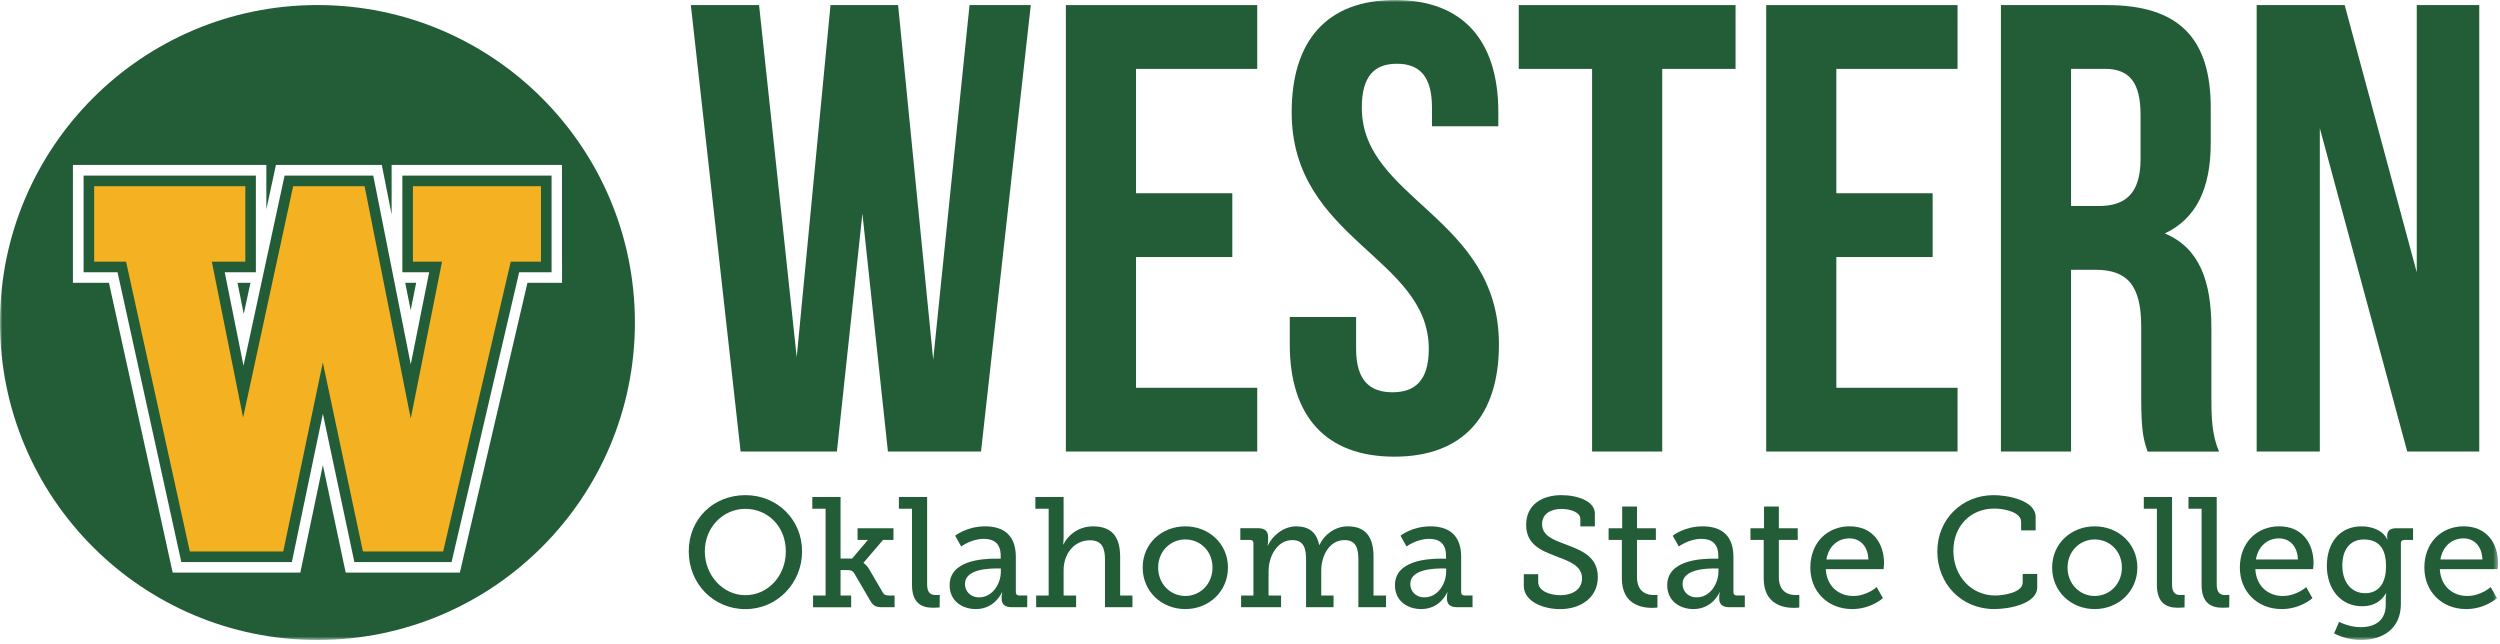
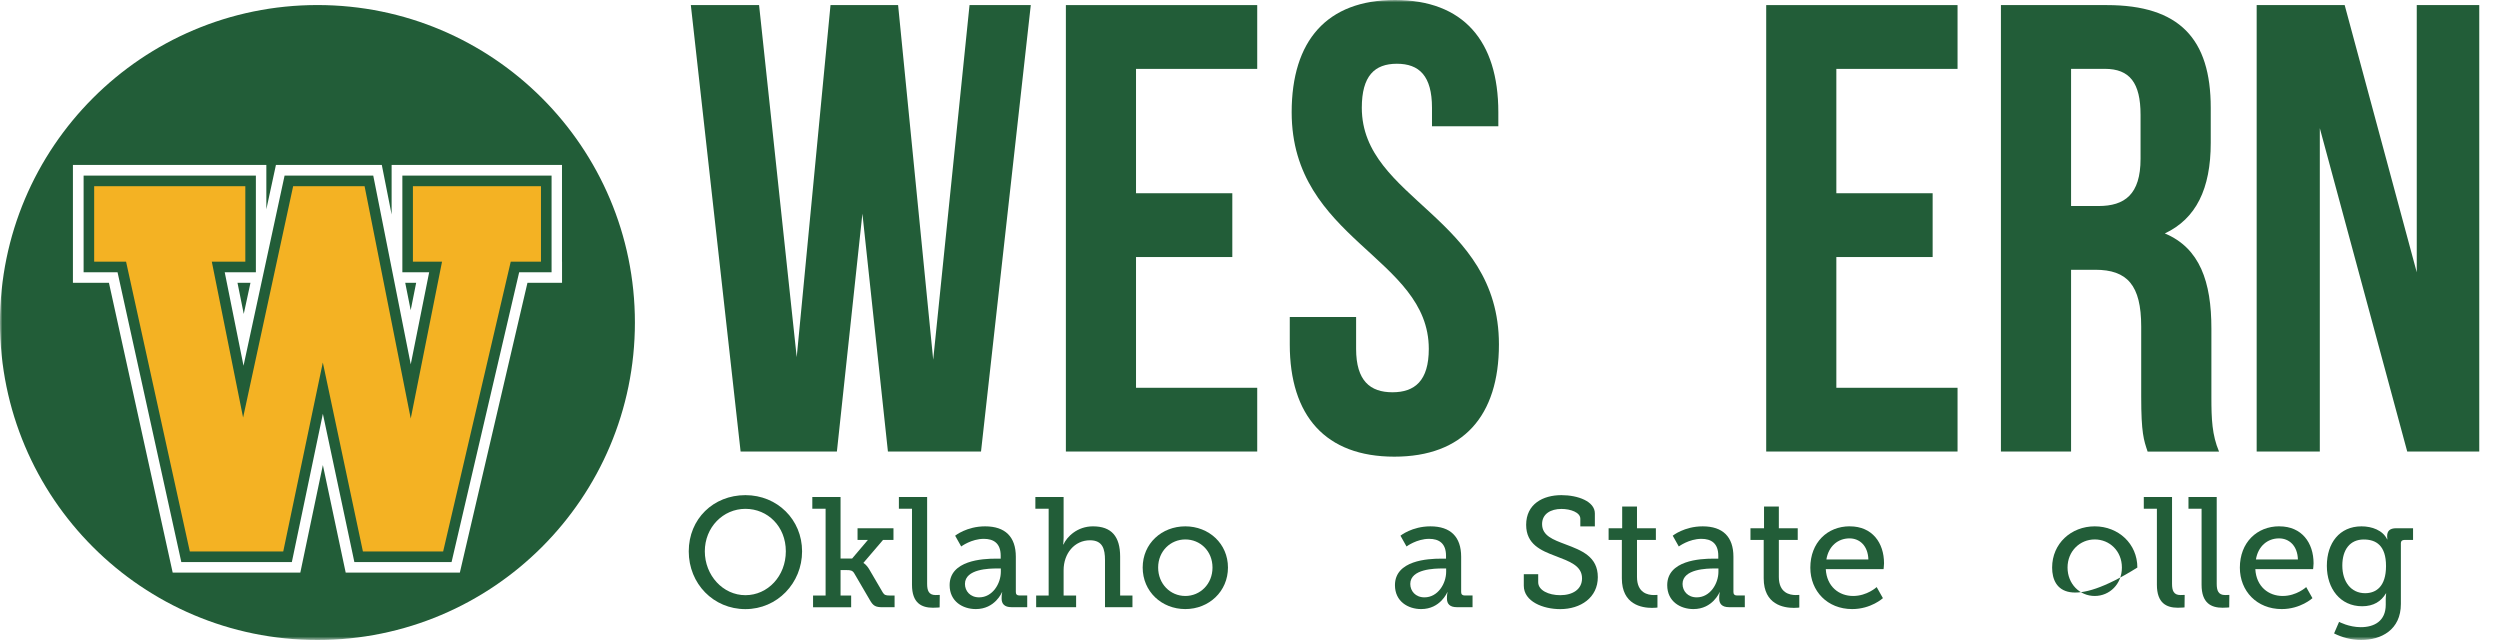
<svg xmlns="http://www.w3.org/2000/svg" width="540" height="139" viewBox="0 0 540 139" fill="none">
  <g clip-path="url(#clip0_105_5)">
    <path d="M89.19 37.93H86.91V40.22V56.52V58.81H89.19H92.7L88.72 78.7L80.99 39.77L80.62 37.93H78.75H63.32H61.47L61.08 39.74L52.6 79L48.54 58.81H52.99H55.27V56.52V40.22V37.93H52.99H20.34H18.06V40.22V56.52V58.81H20.34H25.39L38.77 119.61L39.16 121.4H41H61.18H63.04L63.42 119.59L69.74 89.38L76.16 119.59L76.54 121.4H78.39H95.72H97.54L97.95 119.64L112.14 58.81H116.85H119.14V56.52V40.22V37.93H116.85H89.19Z" fill="#225D38" />
    <path d="M51.3 61.09L52.65 67.81L54.1 61.09H52.96H51.3Z" fill="#225D38" />
    <path d="M89.17 61.09H87.53L88.71 67.01L89.89 61.09H89.17Z" fill="#225D38" />
    <mask id="mask0_105_5" style="mask-type:luminance" maskUnits="userSpaceOnUse" x="0" y="0" width="540" height="139">
      <path d="M539.57 0H0V138.24H539.57V0Z" fill="white" />
    </mask>
    <g mask="url(#mask0_105_5)">
      <path d="M68.57 1.09C30.7 1.09 0 31.8 0 69.67C0 107.54 30.7 138.24 68.57 138.24C106.44 138.24 137.14 107.54 137.14 69.67C137.14 31.8 106.45 1.09 68.57 1.09ZM121.4 56.52V61.09H113.93L100.15 120.15L99.33 123.68H74.67L73.9 120.06L69.74 100.45L65.63 120.05L64.87 123.68H37.3L36.51 120.09L23.53 61.08H15.75V35.63H57.53V45.21L58.82 39.24L59.6 35.63H82.47L83.2 39.31L84.59 46.33V35.63H121.39V56.51L121.4 56.52Z" fill="#225D38" />
      <path d="M89.19 56.52H95.48L88.72 90.4L78.75 40.22H63.32L52.51 90.19L45.75 56.52H52.99V40.22H20.34V56.52H27.23L41 119.12H61.18L69.73 78.3L78.39 119.12H95.72L110.32 56.52H116.85V40.22H89.19V56.52Z" fill="#F4B223" />
      <path d="M186.28 46.15L180.77 97.53H159.97L149.22 1.1H163.96L172.09 77.15L179.39 1.1H193.99L201.57 77.7L209.42 1.1H222.65L211.9 97.53H191.79L186.28 46.15Z" fill="#225D38" />
      <path d="M245.38 41.74H266.18V55.52H245.38V83.76H271.56V97.53H230.23V1.1H271.56V14.88H245.38V41.74Z" fill="#225D38" />
      <path d="M301.32 0C316.06 0 323.64 8.82 323.64 24.24V27.27H309.31V23.28C309.31 16.39 306.55 13.77 301.73 13.77C296.91 13.77 294.15 16.39 294.15 23.28C294.15 43.12 323.77 46.84 323.77 74.39C323.77 89.82 316.05 98.64 301.18 98.64C286.31 98.64 278.59 89.82 278.59 74.39V68.47H292.92V75.36C292.92 82.25 295.95 84.73 300.77 84.73C305.59 84.73 308.62 82.25 308.62 75.36C308.62 55.52 279 51.8 279 24.25C279 8.82 286.58 0 301.32 0Z" fill="#225D38" />
-       <path d="M328.05 1.1H374.88V14.88H359.04V97.53H343.89V14.88H328.05V1.1Z" fill="#225D38" />
      <path d="M396.65 41.74H417.45V55.52H396.65V83.76H422.83V97.53H381.5V1.1H422.83V14.88H396.65V41.74Z" fill="#225D38" />
      <path d="M463.88 97.53C463.05 95.05 462.5 93.54 462.5 85.68V70.53C462.5 61.58 459.47 58.27 452.58 58.27H447.35V97.53H432.2V1.1H455.07C470.77 1.1 477.52 8.4 477.52 23.28V30.86C477.52 40.78 474.35 47.25 467.6 50.42C475.18 53.59 477.66 60.89 477.66 70.95V85.83C477.66 90.51 477.8 93.96 479.31 97.54H463.88V97.53ZM447.35 14.88V44.5H453.27C458.92 44.5 462.36 42.02 462.36 34.3V24.79C462.36 17.9 460.02 14.87 454.65 14.87H447.35V14.88Z" fill="#225D38" />
      <path d="M501.08 27.69V97.53H487.44V1.1H506.45L522.02 58.82V1.1H535.52V97.53H519.96L501.08 27.69Z" fill="#225D38" />
      <path d="M161.01 106.95C167.89 106.95 173.25 112.24 173.25 119.09C173.25 125.94 167.89 131.57 161.01 131.57C154.13 131.57 148.77 126.11 148.77 119.09C148.77 112.07 154.1 106.95 161.01 106.95ZM161.01 128.56C165.83 128.56 169.74 124.45 169.74 119.08C169.74 113.71 165.83 109.91 161.01 109.91C156.19 109.91 152.24 113.89 152.24 119.08C152.24 124.27 156.15 128.56 161.01 128.56Z" fill="#225D38" />
      <path d="M175.63 128.63H178.33V109.88H175.46V107.35H181.56V120.64H184.06L187.46 116.63H185.23V114.1H192.99V116.63H190.73L186.52 121.55V121.62C186.52 121.62 187.09 121.86 187.77 123L190.67 127.96C191.01 128.5 191.28 128.63 192.15 128.63H193.23V131.16H190.67C189.12 131.16 188.61 130.89 187.87 129.58L184.5 123.81C184.13 123.2 183.66 123.14 182.91 123.14H181.56V128.64H183.85V131.17H175.62V128.64L175.63 128.63Z" fill="#225D38" />
      <path d="M196.99 109.88H194.16V107.35H200.26V126.1C200.26 127.55 200.6 128.53 202.08 128.53C202.62 128.53 202.99 128.5 202.99 128.5L202.96 131.2C202.96 131.2 202.29 131.27 201.51 131.27C199.08 131.27 196.99 130.29 196.99 126.31V109.89V109.88Z" fill="#225D38" />
      <path d="M215.07 120.67H216.15V120.03C216.15 117.33 214.6 116.39 212.51 116.39C209.81 116.39 207.62 118.04 207.62 118.04L206.31 115.71C206.31 115.71 208.8 113.69 212.78 113.69C217.13 113.69 219.42 115.95 219.42 120.26V127.88C219.42 128.39 219.69 128.62 220.16 128.62H221.88V131.15H218.47C216.95 131.15 216.35 130.41 216.35 129.3V129.06C216.35 128.39 216.48 127.95 216.48 127.95H216.41C216.41 127.95 214.93 131.56 210.78 131.56C207.95 131.56 205.12 129.91 205.12 126.4C205.12 121.04 212.23 120.67 215.07 120.67ZM211.49 129.03C214.39 129.03 216.18 126.06 216.18 123.5V122.79H215.34C213.79 122.79 208.43 122.86 208.43 126.13C208.43 127.65 209.54 129.03 211.5 129.03" fill="#225D38" />
      <path d="M223.81 128.63H226.51V109.88H223.64V107.35H229.74V116.18C229.74 116.99 229.64 117.6 229.64 117.6H229.71C230.45 115.95 232.68 113.69 236.08 113.69C240.09 113.69 241.95 115.88 241.95 120.23V128.63H244.61V131.16H238.68V120.98C238.68 118.59 238.17 116.7 235.44 116.7C232.1 116.7 229.74 119.53 229.74 123.17V128.63H232.44V131.16H223.81V128.63Z" fill="#225D38" />
      <path d="M256.03 113.69C261.12 113.69 265.24 117.43 265.24 122.59C265.24 127.75 261.13 131.56 256.03 131.56C250.93 131.56 246.82 127.78 246.82 122.59C246.82 117.4 250.93 113.69 256.03 113.69ZM256.03 128.73C259.23 128.73 261.9 126.17 261.9 122.59C261.9 119.01 259.23 116.52 256.03 116.52C252.83 116.52 250.16 119.05 250.16 122.59C250.16 126.13 252.79 128.73 256.03 128.73Z" fill="#225D38" />
-       <path d="M268.08 128.63H270.74V117.33C270.74 116.86 270.47 116.62 270 116.62H267.91V114.09H271.75C273.2 114.09 273.91 114.73 273.91 115.98V116.86C273.91 117.4 273.81 117.84 273.81 117.84H273.88C274.72 115.82 277.18 113.69 279.95 113.69C282.72 113.69 284.37 114.94 284.94 117.7H285.01C285.96 115.57 288.31 113.69 291.11 113.69C294.89 113.69 296.68 115.88 296.68 120.23V128.63H299.38V131.16H293.41V120.94C293.41 118.54 292.97 116.66 290.41 116.66C287.21 116.66 285.39 119.93 285.39 123.3V128.63H288.05V131.16H282.11V120.94C282.11 118.71 281.77 116.66 279.14 116.66C275.9 116.66 274.01 120.1 274.01 123.44V128.63H276.71V131.16H268.08V128.63Z" fill="#225D38" />
      <path d="M311.26 120.67H312.34V120.03C312.34 117.33 310.79 116.39 308.7 116.39C306 116.39 303.81 118.04 303.81 118.04L302.5 115.71C302.5 115.71 304.99 113.69 308.97 113.69C313.32 113.69 315.61 115.95 315.61 120.26V127.88C315.61 128.39 315.88 128.62 316.35 128.62H318.07V131.15H314.66C313.14 131.15 312.54 130.41 312.54 129.3V129.06C312.54 128.39 312.67 127.95 312.67 127.95H312.6C312.6 127.95 311.12 131.56 306.97 131.56C304.14 131.56 301.31 129.91 301.31 126.4C301.31 121.04 308.42 120.67 311.26 120.67ZM307.68 129.03C310.58 129.03 312.37 126.06 312.37 123.5V122.79H311.53C309.98 122.79 304.62 122.86 304.62 126.13C304.62 127.65 305.73 129.03 307.69 129.03" fill="#225D38" />
      <path d="M332.25 124.01V125.76C332.25 127.51 334.51 128.56 337 128.56C339.73 128.56 341.72 127.28 341.72 124.92C341.72 122.15 338.92 121.24 335.99 120.1C332.85 118.92 329.65 117.57 329.65 113.36C329.65 108.88 333.26 106.95 337.27 106.95C340.84 106.95 344.49 108.3 344.49 110.9V113.7H341.35V112.05C341.35 110.67 339.23 109.93 337.27 109.93C334.94 109.93 333.09 111.01 333.09 113.2C333.09 115.73 335.49 116.57 338.15 117.58C341.66 118.9 345.13 120.24 345.13 124.66C345.13 129.08 341.42 131.57 337 131.57C333.29 131.57 329.14 129.92 329.14 126.51V124.02H332.24L332.25 124.01Z" fill="#225D38" />
      <path d="M350.33 116.63H347.46V114.1H350.39V109.41H353.59V114.1H357.67V116.63H353.59V124.62C353.59 128.09 355.95 128.53 357.23 128.53C357.7 128.53 358.01 128.5 358.01 128.5V131.23C358.01 131.23 357.54 131.3 356.83 131.3C354.67 131.3 350.32 130.63 350.32 124.93V116.63H350.33Z" fill="#225D38" />
      <path d="M370.07 120.67H371.15V120.03C371.15 117.33 369.6 116.39 367.51 116.39C364.81 116.39 362.62 118.04 362.62 118.04L361.31 115.71C361.31 115.71 363.8 113.69 367.78 113.69C372.13 113.69 374.42 115.95 374.42 120.26V127.88C374.42 128.39 374.69 128.62 375.16 128.62H376.88V131.15H373.47C371.95 131.15 371.35 130.41 371.35 129.3V129.06C371.35 128.39 371.48 127.95 371.48 127.95H371.41C371.41 127.95 369.93 131.56 365.78 131.56C362.95 131.56 360.12 129.91 360.12 126.4C360.12 121.04 367.23 120.67 370.07 120.67ZM366.49 129.03C369.39 129.03 371.18 126.06 371.18 123.5V122.79H370.34C368.79 122.79 363.43 122.86 363.43 126.13C363.43 127.65 364.54 129.03 366.5 129.03" fill="#225D38" />
      <path d="M380.97 116.63H378.1V114.1H381.03V109.41H384.23V114.1H388.31V116.63H384.23V124.62C384.23 128.09 386.59 128.53 387.87 128.53C388.34 128.53 388.65 128.5 388.65 128.5V131.23C388.65 131.23 388.18 131.3 387.47 131.3C385.31 131.3 380.96 130.63 380.96 124.93V116.63H380.97Z" fill="#225D38" />
      <path d="M399.56 113.69C404.42 113.69 406.95 117.26 406.95 121.68C406.95 122.12 406.85 122.93 406.85 122.93H394.37C394.57 126.71 397.24 128.73 400.27 128.73C403.3 128.73 405.36 126.81 405.36 126.81L406.71 129.2C406.71 129.2 404.15 131.56 400.07 131.56C394.71 131.56 391.03 127.68 391.03 122.62C391.03 117.19 394.71 113.68 399.56 113.68M403.57 120.84C403.47 117.84 401.65 116.29 399.49 116.29C396.99 116.29 394.97 117.98 394.5 120.84H403.57Z" fill="#225D38" />
-       <path d="M430.63 106.95C433.5 106.95 439.7 108 439.7 111.67V114.57H436.56V112.71C436.56 110.62 432.95 109.85 430.76 109.85C425.67 109.85 421.93 113.59 421.93 118.99C421.93 124.39 425.78 128.63 430.97 128.63C432.66 128.63 436.9 128.02 436.9 125.83V123.97H440.04V126.87C440.04 130.38 434.07 131.56 430.77 131.56C423.62 131.56 418.46 126.06 418.46 119.12C418.46 112.18 423.76 106.95 430.63 106.95Z" fill="#225D38" />
-       <path d="M452.46 113.69C457.55 113.69 461.67 117.43 461.67 122.59C461.67 127.75 457.56 131.56 452.46 131.56C447.36 131.56 443.26 127.78 443.26 122.59C443.26 117.4 447.37 113.69 452.46 113.69ZM452.46 128.73C455.66 128.73 458.33 126.17 458.33 122.59C458.33 119.01 455.66 116.52 452.46 116.52C449.26 116.52 446.59 119.05 446.59 122.59C446.59 126.13 449.22 128.73 452.46 128.73Z" fill="#225D38" />
+       <path d="M452.46 113.69C457.55 113.69 461.67 117.43 461.67 122.59C447.36 131.56 443.26 127.78 443.26 122.59C443.26 117.4 447.37 113.69 452.46 113.69ZM452.46 128.73C455.66 128.73 458.33 126.17 458.33 122.59C458.33 119.01 455.66 116.52 452.46 116.52C449.26 116.52 446.59 119.05 446.59 122.59C446.59 126.13 449.22 128.73 452.46 128.73Z" fill="#225D38" />
      <path d="M465.89 109.88H463.06V107.35H469.16V126.1C469.16 127.55 469.5 128.53 470.98 128.53C471.52 128.53 471.89 128.5 471.89 128.5L471.86 131.2C471.86 131.2 471.19 131.27 470.41 131.27C467.98 131.27 465.89 130.29 465.89 126.31V109.89V109.88Z" fill="#225D38" />
      <path d="M475.54 109.88H472.71V107.35H478.81V126.1C478.81 127.55 479.15 128.53 480.63 128.53C481.17 128.53 481.54 128.5 481.54 128.5L481.51 131.2C481.51 131.2 480.84 131.27 480.06 131.27C477.63 131.27 475.54 130.29 475.54 126.31V109.89V109.88Z" fill="#225D38" />
      <path d="M492.34 113.69C497.2 113.69 499.73 117.26 499.73 121.68C499.73 122.12 499.63 122.93 499.63 122.93H487.15C487.35 126.71 490.02 128.73 493.05 128.73C496.08 128.73 498.14 126.81 498.14 126.81L499.49 129.2C499.49 129.2 496.93 131.56 492.85 131.56C487.49 131.56 483.81 127.68 483.81 122.62C483.81 117.19 487.48 113.68 492.34 113.68M496.35 120.84C496.25 117.84 494.43 116.29 492.27 116.29C489.78 116.29 487.75 117.98 487.28 120.84H496.35Z" fill="#225D38" />
      <path d="M509.92 135.47C512.89 135.47 515.32 134.12 515.32 130.62V129.27C515.32 128.73 515.42 128.19 515.42 128.19H515.35C514.34 129.87 512.72 130.95 510.22 130.95C505.5 130.95 502.6 127.14 502.6 122.22C502.6 117.3 505.33 113.69 510.09 113.69C512.32 113.69 514.68 114.53 515.62 116.49H515.69C515.69 116.49 515.62 116.25 515.62 115.82C515.62 114.74 516.16 114.1 517.58 114.1H521.22V116.63H519.33C518.89 116.63 518.59 116.86 518.59 117.3V130.45C518.59 136.08 514.31 138.24 509.99 138.24C507.93 138.24 505.84 137.67 504.16 136.82L505.24 134.32C505.24 134.32 507.36 135.47 509.93 135.47M515.38 122.26C515.38 117.81 513.22 116.53 510.56 116.53C507.63 116.53 505.94 118.69 505.94 122.16C505.94 125.63 507.8 128.13 510.86 128.13C513.22 128.13 515.38 126.71 515.38 122.26Z" fill="#225D38" />
-       <path d="M532.19 113.69C537.05 113.69 539.58 117.26 539.58 121.68C539.58 122.12 539.48 122.93 539.48 122.93H527C527.2 126.71 529.87 128.73 532.9 128.73C535.93 128.73 537.99 126.81 537.99 126.81L539.34 129.2C539.34 129.2 536.78 131.56 532.7 131.56C527.34 131.56 523.66 127.68 523.66 122.62C523.66 117.19 527.33 113.68 532.19 113.68M536.2 120.84C536.1 117.84 534.28 116.29 532.12 116.29C529.63 116.29 527.6 117.98 527.13 120.84H536.2Z" fill="#225D38" />
    </g>
  </g>
  <defs>
    <clipPath id="clip0_105_5">
      <rect width="539.57" height="138.24" fill="white" />
    </clipPath>
  </defs>
</svg>